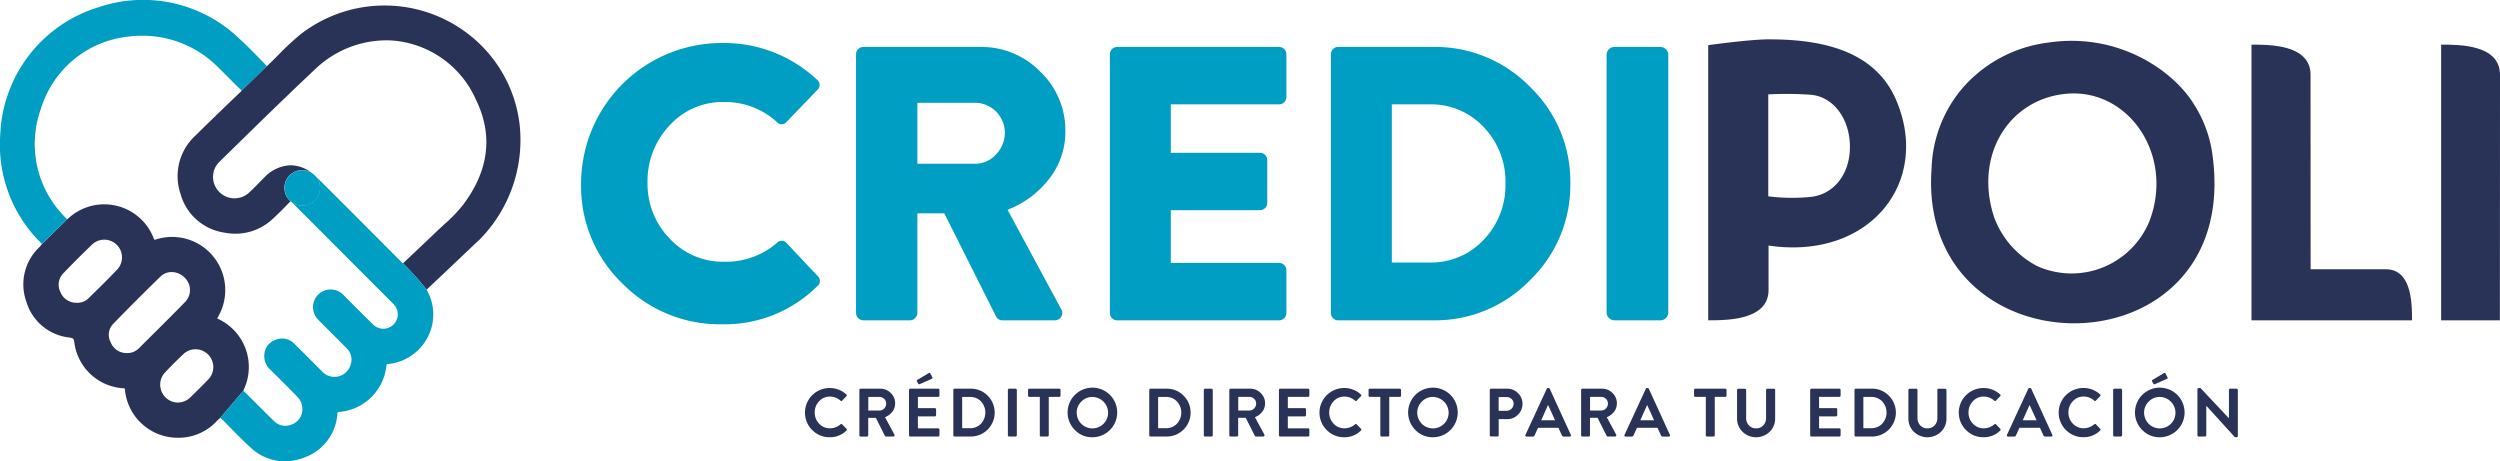
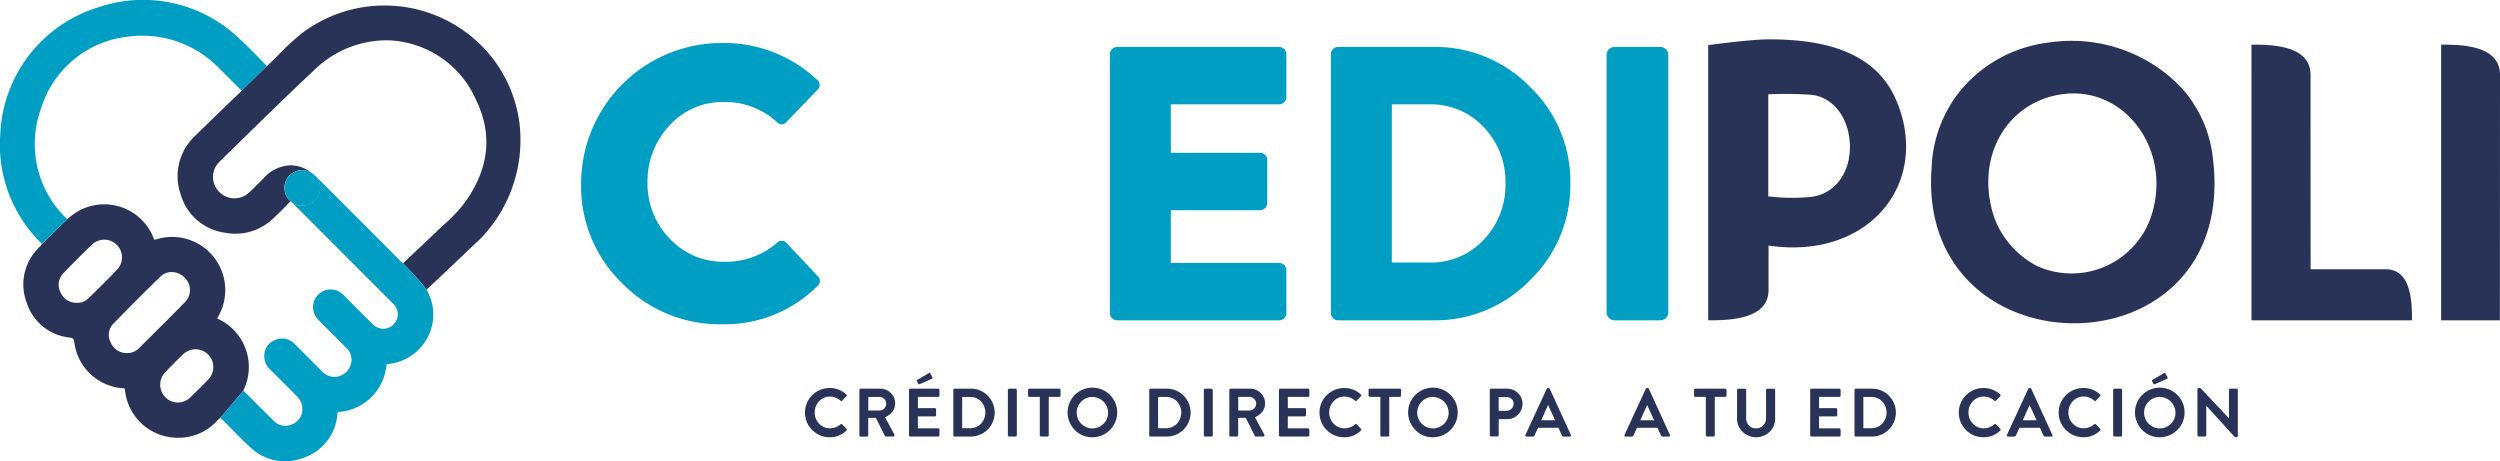
<svg xmlns="http://www.w3.org/2000/svg" id="Grupo_1334" data-name="Grupo 1334" width="254" height="46.872" viewBox="0 0 254 46.872">
  <defs>
    <clipPath id="clip-path">
      <rect id="Rectángulo_1465" data-name="Rectángulo 1465" width="254" height="46.872" fill="none" />
    </clipPath>
  </defs>
  <g id="Grupo_1333" data-name="Grupo 1333" clip-path="url(#clip-path)">
    <path id="Trazado_1944" data-name="Trazado 1944" d="M205.914,39.362a13.675,13.675,0,0,1-4.186-10.1,14.292,14.292,0,0,1,14.324-14.323,13.775,13.775,0,0,1,9.6,3.69.681.681,0,0,1,.04,1.111L222.6,22.956a.636.636,0,0,1-.992,0,7.767,7.767,0,0,0-5.356-2.023,7.255,7.255,0,0,0-5.555,2.4,8.2,8.2,0,0,0-2.222,5.773,7.97,7.97,0,0,0,2.242,5.694,7.373,7.373,0,0,0,5.575,2.361,7.9,7.9,0,0,0,5.317-1.9.66.66,0,0,1,1.032.04l3.1,3.293a.671.671,0,0,1-.04,1.071,13.334,13.334,0,0,1-9.642,3.849,13.874,13.874,0,0,1-10.138-4.146" transform="translate(-142.687 -10.568)" fill="#009ec2" />
-     <path id="Trazado_1945" data-name="Trazado 1945" d="M297.167,43.316V17.05a.745.745,0,0,1,.754-.754h11.864a8.363,8.363,0,0,1,6.11,2.52,8.221,8.221,0,0,1,2.539,6.051,7.721,7.721,0,0,1-1.607,4.781,9.826,9.826,0,0,1-4.265,3.194L318,42.919a.715.715,0,0,1,.02.774.743.743,0,0,1-.694.377h-5.277a.673.673,0,0,1-.635-.357L306.134,33.2H303.4V43.316a.751.751,0,0,1-.218.516.7.7,0,0,1-.536.238h-4.721a.745.745,0,0,1-.754-.754M303.4,28.16h5.872a2.814,2.814,0,0,0,2.123-.952,3.146,3.146,0,0,0,.893-2.222,3.049,3.049,0,0,0-3.015-3.016H303.4Z" transform="translate(-210.194 -11.527)" fill="#009ec2" />
    <path id="Trazado_1946" data-name="Trazado 1946" d="M385.286,43.317V17.051a.745.745,0,0,1,.754-.754h16.426a.745.745,0,0,1,.754.754v4.325a.745.745,0,0,1-.754.754h-10.99v4.92h9.046a.746.746,0,0,1,.754.754v4.325a.745.745,0,0,1-.754.754h-9.046v5.357h10.99a.745.745,0,0,1,.754.754v4.325a.745.745,0,0,1-.754.754H386.04a.745.745,0,0,1-.754-.754" transform="translate(-272.523 -11.527)" fill="#009ec2" />
    <path id="Trazado_1947" data-name="Trazado 1947" d="M462.017,43.316V17.05a.729.729,0,0,1,.218-.536.684.684,0,0,1,.5-.218h9.681a13.447,13.447,0,0,1,9.84,4.067,13.3,13.3,0,0,1,4.087,9.781,13.414,13.414,0,0,1-4.087,9.84,13.413,13.413,0,0,1-9.84,4.087h-9.681a.682.682,0,0,1-.5-.218.727.727,0,0,1-.218-.536m6.19-5.118h3.809a7.309,7.309,0,0,0,5.535-2.321,8.01,8.01,0,0,0,2.2-5.733,7.96,7.96,0,0,0-2.2-5.694,7.308,7.308,0,0,0-5.535-2.321h-3.809Z" transform="translate(-326.797 -11.527)" fill="#009ec2" />
    <path id="Trazado_1948" data-name="Trazado 1948" d="M557.716,43.317V17.051a.822.822,0,0,1,.754-.754h4.761a.822.822,0,0,1,.754.754V43.317a.822.822,0,0,1-.754.754H558.47a.822.822,0,0,1-.754-.754" transform="translate(-394.487 -11.527)" fill="#009ec2" />
    <path id="Trazado_1949" data-name="Trazado 1949" d="M682.2,14.367c7.111-1.1,12.75,2.808,14.856,6.243A12.6,12.6,0,0,1,698.976,26c2.861,22.334-30.153,22.3-28.566,1.094a13.21,13.21,0,0,1,2.977-7.92,13.746,13.746,0,0,1,8.813-4.81m-5.426,17.766a9.115,9.115,0,0,0,4.441,4.97,8.547,8.547,0,0,0,11.333-4.62c2.568-6.761-2.222-13.629-8.639-12.905-5.741.643-9.2,6.33-7.136,12.555" transform="translate(-474.159 -10.029)" fill="#293357" fill-rule="evenodd" />
    <path id="Trazado_1950" data-name="Trazado 1950" d="M853.391,43.509h-5.968V15.5c1.893,0,5.982,0,5.982,3.076,0,2.307-.014,24.929-.014,24.929" transform="translate(-599.404 -10.966)" fill="#293357" fill-rule="evenodd" />
    <path id="Trazado_1951" data-name="Trazado 1951" d="M795.253,38.323h-.182a.467.467,0,0,0-.064,0H787.6l-.009-17.438h0V18.567c0-3.065-4.115-3.065-6-3.065V43.508H797.9c0-1.632,0-5.184-2.651-5.184" transform="translate(-552.84 -10.965)" fill="#293357" fill-rule="evenodd" />
    <path id="Trazado_1952" data-name="Trazado 1952" d="M612.058,19.78c-2.258-5.22-8.038-6.122-12.917-6.119h-.026c-1.894,0-6.131.589-6.131.589l0,27.955c1.893,0,6.131,0,6.131-3.08v-.054l0,0V34.611c10.231,1.522,16.578-6.431,12.943-14.831m-8.649,9.889a19.408,19.408,0,0,1-4.323-.059l0-10.36a36.639,36.639,0,0,1,4.236.035c2.39.154,4.06,2.471,4.06,5.3s-1.683,4.842-3.975,5.081" transform="translate(-419.43 -9.663)" fill="#293357" fill-rule="evenodd" />
    <path id="Trazado_1953" data-name="Trazado 1953" d="M280.195,138.979a2.5,2.5,0,0,1,1.775-4.275,2.444,2.444,0,0,1,1.681.646.119.119,0,0,1,.007.195l-.424.438a.106.106,0,0,1-.174,0,1.57,1.57,0,0,0-1.069-.41,1.451,1.451,0,0,0-1.1.476,1.616,1.616,0,0,0-.444,1.143,1.588,1.588,0,0,0,.448,1.132,1.465,1.465,0,0,0,1.108.472,1.646,1.646,0,0,0,1.062-.4.111.111,0,0,1,.174,0l.431.445a.119.119,0,0,1,.038.094.144.144,0,0,1-.045.094,2.335,2.335,0,0,1-1.688.674,2.428,2.428,0,0,1-1.775-.726" transform="translate(-197.671 -95.28)" fill="#293357" />
    <path id="Trazado_1954" data-name="Trazado 1954" d="M298.329,139.67v-4.6a.131.131,0,0,1,.132-.132h1.987a1.471,1.471,0,0,1,1.07.438,1.426,1.426,0,0,1,.445,1.055,1.362,1.362,0,0,1-.282.844,1.721,1.721,0,0,1-.746.559l.951,1.764a.126.126,0,0,1,0,.136.13.13,0,0,1-.121.066h-.729a.118.118,0,0,1-.111-.063L300,137.9h-.771v1.771a.132.132,0,0,1-.038.09.122.122,0,0,1-.094.042h-.639a.126.126,0,0,1-.094-.038.128.128,0,0,1-.038-.094m.91-2.514h1.132a.657.657,0,0,0,.483-.208.689.689,0,0,0,.2-.5.639.639,0,0,0-.2-.476.674.674,0,0,0-.483-.2h-1.132Z" transform="translate(-211.016 -95.447)" fill="#293357" />
    <path id="Trazado_1955" data-name="Trazado 1955" d="M315.559,135.778v-4.6a.13.13,0,0,1,.132-.132h2.827a.131.131,0,0,1,.132.132v.57a.13.13,0,0,1-.132.131h-2.056v1.139h1.716a.123.123,0,0,1,.094.042.133.133,0,0,1,.038.09v.577a.129.129,0,0,1-.038.094.128.128,0,0,1-.094.038h-1.716v1.216h2.056a.127.127,0,0,1,.094.038.129.129,0,0,1,.038.094v.57a.127.127,0,0,1-.038.094.126.126,0,0,1-.094.038h-2.827a.13.13,0,0,1-.132-.132m1.1-5.2c-.083.037-.141.021-.174-.049l-.125-.243a.09.09,0,0,1,.042-.132l1.139-.681c.083-.051.143-.044.181.021l.194.361q.076.132-.042.188Z" transform="translate(-223.203 -91.555)" fill="#293357" />
    <path id="Trazado_1956" data-name="Trazado 1956" d="M330.938,139.67v-4.6a.128.128,0,0,1,.038-.094.121.121,0,0,1,.087-.038h1.646a2.355,2.355,0,0,1,1.723.712,2.433,2.433,0,0,1-1.723,4.15h-1.646a.119.119,0,0,1-.087-.038.128.128,0,0,1-.038-.094m.9-.716h.792a1.5,1.5,0,0,0,1.118-.455,1.668,1.668,0,0,0,0-2.268,1.5,1.5,0,0,0-1.118-.452h-.792Z" transform="translate(-234.081 -95.447)" fill="#293357" />
    <path id="Trazado_1957" data-name="Trazado 1957" d="M349.877,139.67v-4.6a.131.131,0,0,1,.038-.09.122.122,0,0,1,.094-.042h.646a.145.145,0,0,1,.132.132v4.6a.127.127,0,0,1-.042.09.125.125,0,0,1-.09.042h-.646a.122.122,0,0,1-.094-.042.131.131,0,0,1-.038-.09" transform="translate(-247.477 -95.447)" fill="#293357" />
    <path id="Trazado_1958" data-name="Trazado 1958" d="M358.072,139.67v-3.9h-1.063a.131.131,0,0,1-.132-.131v-.57a.131.131,0,0,1,.132-.132h3.036a.131.131,0,0,1,.132.132v.57a.13.13,0,0,1-.132.131h-1.063v3.9a.143.143,0,0,1-.132.132H358.2a.122.122,0,0,1-.094-.042.131.131,0,0,1-.038-.09" transform="translate(-252.428 -95.447)" fill="#293357" />
    <path id="Trazado_1959" data-name="Trazado 1959" d="M371.417,138.978a2.52,2.52,0,1,1,1.768.726,2.406,2.406,0,0,1-1.768-.726m.646-2.9a1.551,1.551,0,0,0-.469,1.132,1.594,1.594,0,0,0,3.188,0,1.613,1.613,0,0,0-1.6-1.6,1.526,1.526,0,0,0-1.122.472" transform="translate(-262.199 -95.279)" fill="#293357" />
    <path id="Trazado_1960" data-name="Trazado 1960" d="M398.956,139.67v-4.6a.127.127,0,0,1,.038-.094.121.121,0,0,1,.087-.038h1.646a2.355,2.355,0,0,1,1.723.712,2.433,2.433,0,0,1-1.723,4.15h-1.646a.119.119,0,0,1-.087-.038.127.127,0,0,1-.038-.094m.9-.716h.792a1.5,1.5,0,0,0,1.119-.455,1.668,1.668,0,0,0,0-2.268,1.505,1.505,0,0,0-1.119-.452h-.792Z" transform="translate(-282.192 -95.447)" fill="#293357" />
    <path id="Trazado_1961" data-name="Trazado 1961" d="M417.895,139.67v-4.6a.131.131,0,0,1,.038-.09.123.123,0,0,1,.094-.042h.646a.145.145,0,0,1,.132.132v4.6a.126.126,0,0,1-.042.09.125.125,0,0,1-.09.042h-.646a.122.122,0,0,1-.094-.042.132.132,0,0,1-.038-.09" transform="translate(-295.588 -95.447)" fill="#293357" />
    <path id="Trazado_1962" data-name="Trazado 1962" d="M426.747,139.67v-4.6a.131.131,0,0,1,.132-.132h1.987a1.469,1.469,0,0,1,1.069.438,1.425,1.425,0,0,1,.445,1.055,1.363,1.363,0,0,1-.281.844,1.722,1.722,0,0,1-.747.559l.952,1.764a.125.125,0,0,1,0,.136.131.131,0,0,1-.121.066h-.73a.117.117,0,0,1-.111-.063l-.924-1.84h-.771v1.771a.13.13,0,0,1-.038.09.122.122,0,0,1-.094.042h-.639a.131.131,0,0,1-.132-.132m.91-2.514h1.132a.655.655,0,0,0,.483-.208.688.688,0,0,0,.205-.5.638.638,0,0,0-.205-.476.671.671,0,0,0-.483-.2h-1.132Z" transform="translate(-301.849 -95.447)" fill="#293357" />
    <path id="Trazado_1963" data-name="Trazado 1963" d="M443.976,139.67v-4.6a.126.126,0,0,1,.038-.094.128.128,0,0,1,.094-.038h2.827a.128.128,0,0,1,.094.038.125.125,0,0,1,.038.094v.57a.125.125,0,0,1-.038.093.127.127,0,0,1-.094.038h-2.056v1.139h1.716a.124.124,0,0,1,.094.042.131.131,0,0,1,.038.09v.577a.128.128,0,0,1-.038.094.129.129,0,0,1-.094.038h-1.716v1.215h2.056a.13.13,0,0,1,.132.132v.57a.131.131,0,0,1-.132.132h-2.827a.131.131,0,0,1-.132-.132" transform="translate(-314.036 -95.447)" fill="#293357" />
    <path id="Trazado_1964" data-name="Trazado 1964" d="M458.807,138.979a2.5,2.5,0,0,1,1.775-4.275,2.443,2.443,0,0,1,1.681.646.119.119,0,0,1,.007.195l-.424.438a.106.106,0,0,1-.174,0,1.572,1.572,0,0,0-1.07-.41,1.45,1.45,0,0,0-1.1.476,1.615,1.615,0,0,0-.445,1.143,1.588,1.588,0,0,0,.448,1.132,1.465,1.465,0,0,0,1.108.472,1.648,1.648,0,0,0,1.063-.4.111.111,0,0,1,.174,0l.431.445a.118.118,0,0,1,.038.094.144.144,0,0,1-.045.094,2.335,2.335,0,0,1-1.688.674,2.428,2.428,0,0,1-1.775-.726" transform="translate(-324.008 -95.28)" fill="#293357" />
    <path id="Trazado_1965" data-name="Trazado 1965" d="M476.285,139.67v-3.9h-1.063a.128.128,0,0,1-.094-.038.126.126,0,0,1-.038-.093v-.57a.126.126,0,0,1,.038-.094.128.128,0,0,1,.094-.038h3.035a.13.13,0,0,1,.132.132v.57a.13.13,0,0,1-.132.131h-1.063v3.9a.144.144,0,0,1-.132.132h-.646a.123.123,0,0,1-.094-.042.131.131,0,0,1-.038-.09" transform="translate(-336.044 -95.447)" fill="#293357" />
    <path id="Trazado_1966" data-name="Trazado 1966" d="M489.628,138.978a2.52,2.52,0,1,1,1.768.726,2.406,2.406,0,0,1-1.768-.726m.646-2.9a1.551,1.551,0,0,0-.469,1.132,1.594,1.594,0,0,0,3.188,0,1.613,1.613,0,0,0-1.6-1.6,1.526,1.526,0,0,0-1.122.472" transform="translate(-345.813 -95.279)" fill="#293357" />
    <path id="Trazado_1967" data-name="Trazado 1967" d="M517.168,139.67v-4.6a.13.13,0,0,1,.132-.132h1.633a1.508,1.508,0,0,1,1.1.452,1.466,1.466,0,0,1,.459,1.083,1.511,1.511,0,0,1-.455,1.1,1.486,1.486,0,0,1-1.094.458h-.868v1.632a.13.13,0,0,1-.038.09.122.122,0,0,1-.094.042H517.3a.127.127,0,0,1-.094-.038.129.129,0,0,1-.038-.094m.9-2.48h.806a.718.718,0,0,0,.715-.723.626.626,0,0,0-.212-.479.72.72,0,0,0-.5-.194h-.806Z" transform="translate(-365.806 -95.447)" fill="#293357" />
    <path id="Trazado_1968" data-name="Trazado 1968" d="M529.635,139.635a.129.129,0,0,1-.115-.056.115.115,0,0,1,0-.125l2.16-4.675a.121.121,0,0,1,.118-.076h.069a.121.121,0,0,1,.118.076l2.139,4.675a.115.115,0,0,1,0,.125.129.129,0,0,1-.115.056h-.6a.218.218,0,0,1-.2-.139l-.34-.75h-2.077l-.34.75a.2.2,0,0,1-.2.139Zm1.486-1.66h1.4l-.695-1.528H531.8Z" transform="translate(-374.53 -95.279)" fill="#293357" />
-     <path id="Trazado_1969" data-name="Trazado 1969" d="M548.875,139.67v-4.6a.13.13,0,0,1,.132-.132h1.987a1.47,1.47,0,0,1,1.07.438,1.426,1.426,0,0,1,.445,1.055,1.362,1.362,0,0,1-.282.844,1.719,1.719,0,0,1-.746.559l.951,1.764a.125.125,0,0,1,0,.136.13.13,0,0,1-.121.066h-.729a.118.118,0,0,1-.111-.063l-.924-1.84h-.771v1.771a.132.132,0,0,1-.038.09.123.123,0,0,1-.094.042h-.639a.13.13,0,0,1-.132-.132m.91-2.514h1.132a.656.656,0,0,0,.483-.208.688.688,0,0,0,.2-.5.639.639,0,0,0-.2-.476.672.672,0,0,0-.483-.2h-1.132Z" transform="translate(-388.234 -95.447)" fill="#293357" />
    <path id="Trazado_1970" data-name="Trazado 1970" d="M564.024,139.635a.128.128,0,0,1-.114-.056.115.115,0,0,1,0-.125l2.16-4.675a.12.12,0,0,1,.118-.076h.069a.121.121,0,0,1,.118.076l2.139,4.675a.116.116,0,0,1,0,.125.128.128,0,0,1-.115.056h-.6a.217.217,0,0,1-.2-.139l-.341-.75H565.17l-.341.75a.2.2,0,0,1-.2.139Zm1.486-1.66h1.4l-.695-1.528h-.021Z" transform="translate(-398.854 -95.279)" fill="#293357" />
    <path id="Trazado_1971" data-name="Trazado 1971" d="M589.276,139.67v-3.9h-1.063a.13.13,0,0,1-.132-.131v-.57a.131.131,0,0,1,.132-.132h3.036a.13.13,0,0,1,.132.132v.57a.13.13,0,0,1-.132.131h-1.063v3.9a.143.143,0,0,1-.132.132h-.646a.122.122,0,0,1-.094-.042.131.131,0,0,1-.038-.09" transform="translate(-415.965 -95.447)" fill="#293357" />
    <path id="Trazado_1972" data-name="Trazado 1972" d="M603.01,137.962v-2.89a.131.131,0,0,1,.038-.09.121.121,0,0,1,.094-.042h.66a.13.13,0,0,1,.094.038.128.128,0,0,1,.038.094v2.841a1.063,1.063,0,0,0,.282.754.945.945,0,0,0,.726.3.957.957,0,0,0,.729-.3,1.046,1.046,0,0,0,.285-.747v-2.848a.131.131,0,0,1,.132-.132h.66a.144.144,0,0,1,.132.132v2.89a1.84,1.84,0,0,1-.559,1.355,1.981,1.981,0,0,1-2.751,0,1.839,1.839,0,0,1-.559-1.355" transform="translate(-426.525 -95.447)" fill="#293357" />
    <path id="Trazado_1973" data-name="Trazado 1973" d="M628.4,139.67v-4.6a.125.125,0,0,1,.038-.094.128.128,0,0,1,.094-.038h2.827a.128.128,0,0,1,.094.038.126.126,0,0,1,.038.094v.57a.126.126,0,0,1-.038.093.128.128,0,0,1-.094.038h-2.056v1.139h1.715a.124.124,0,0,1,.094.042.132.132,0,0,1,.038.09v.577a.13.13,0,0,1-.132.132h-1.715v1.215h2.056a.13.13,0,0,1,.132.132v.57a.13.13,0,0,1-.132.132h-2.827a.131.131,0,0,1-.132-.132" transform="translate(-444.486 -95.447)" fill="#293357" />
    <path id="Trazado_1974" data-name="Trazado 1974" d="M643.782,139.67v-4.6a.129.129,0,0,1,.038-.094.121.121,0,0,1,.087-.038h1.646a2.356,2.356,0,0,1,1.723.712,2.433,2.433,0,0,1-1.723,4.15h-1.646a.12.12,0,0,1-.087-.038.129.129,0,0,1-.038-.094m.9-.716h.792a1.5,1.5,0,0,0,1.118-.455,1.668,1.668,0,0,0,0-2.268,1.5,1.5,0,0,0-1.118-.452h-.792Z" transform="translate(-455.364 -95.447)" fill="#293357" />
-     <path id="Trazado_1975" data-name="Trazado 1975" d="M662.484,137.962v-2.89a.131.131,0,0,1,.038-.09.124.124,0,0,1,.094-.042h.66a.131.131,0,0,1,.132.132v2.841a1.064,1.064,0,0,0,.281.754.945.945,0,0,0,.726.3.957.957,0,0,0,.729-.3,1.048,1.048,0,0,0,.285-.747v-2.848a.126.126,0,0,1,.038-.094.128.128,0,0,1,.094-.038h.66a.126.126,0,0,1,.09.042.125.125,0,0,1,.042.09v2.89a1.84,1.84,0,0,1-.559,1.355,1.981,1.981,0,0,1-2.75,0,1.838,1.838,0,0,1-.559-1.355" transform="translate(-468.592 -95.447)" fill="#293357" />
    <path id="Trazado_1976" data-name="Trazado 1976" d="M680.731,138.979a2.5,2.5,0,0,1,1.774-4.275,2.445,2.445,0,0,1,1.681.646.12.12,0,0,1,.007.195l-.424.438a.106.106,0,0,1-.174,0,1.572,1.572,0,0,0-1.07-.41,1.45,1.45,0,0,0-1.1.476,1.614,1.614,0,0,0-.445,1.143,1.588,1.588,0,0,0,.448,1.132,1.465,1.465,0,0,0,1.108.472,1.648,1.648,0,0,0,1.063-.4.111.111,0,0,1,.174,0l.431.445a.117.117,0,0,1,.038.094.145.145,0,0,1-.045.094,2.337,2.337,0,0,1-1.688.674,2.427,2.427,0,0,1-1.774-.726" transform="translate(-480.98 -95.28)" fill="#293357" />
    <path id="Trazado_1977" data-name="Trazado 1977" d="M696.784,139.635a.128.128,0,0,1-.115-.056.114.114,0,0,1,0-.125l2.16-4.675a.12.12,0,0,1,.118-.076h.069a.121.121,0,0,1,.118.076l2.139,4.675a.115.115,0,0,1,0,.125.129.129,0,0,1-.115.056h-.6a.217.217,0,0,1-.2-.139l-.34-.75H697.93l-.34.75a.2.2,0,0,1-.2.139Zm1.486-1.66h1.4l-.695-1.528h-.021Z" transform="translate(-492.758 -95.279)" fill="#293357" />
    <path id="Trazado_1978" data-name="Trazado 1978" d="M715.429,138.979A2.5,2.5,0,0,1,717.2,134.7a2.444,2.444,0,0,1,1.681.646.119.119,0,0,1,.007.195l-.424.438a.106.106,0,0,1-.174,0,1.572,1.572,0,0,0-1.07-.41,1.449,1.449,0,0,0-1.1.476,1.613,1.613,0,0,0-.445,1.143,1.588,1.588,0,0,0,.448,1.132,1.465,1.465,0,0,0,1.108.472,1.647,1.647,0,0,0,1.063-.4.111.111,0,0,1,.174,0l.431.445a.12.12,0,0,1,.038.094.146.146,0,0,1-.045.094,2.335,2.335,0,0,1-1.688.674,2.427,2.427,0,0,1-1.775-.726" transform="translate(-505.523 -95.28)" fill="#293357" />
    <path id="Trazado_1979" data-name="Trazado 1979" d="M733.563,139.67v-4.6a.13.13,0,0,1,.038-.09.122.122,0,0,1,.094-.042h.646a.144.144,0,0,1,.132.132v4.6a.143.143,0,0,1-.132.132H733.7a.122.122,0,0,1-.094-.042.131.131,0,0,1-.038-.09" transform="translate(-518.868 -95.447)" fill="#293357" />
    <path id="Trazado_1980" data-name="Trazado 1980" d="M741.955,135.254a2.52,2.52,0,1,1,1.768.726,2.405,2.405,0,0,1-1.768-.726m.646-2.9a1.551,1.551,0,0,0-.469,1.132,1.594,1.594,0,0,0,3.188,0,1.613,1.613,0,0,0-1.6-1.6,1.526,1.526,0,0,0-1.122.472m.642-1.778c-.083.037-.141.021-.174-.049l-.125-.243a.09.09,0,0,1,.041-.132l1.14-.681c.083-.051.143-.044.18.021l.195.361q.077.132-.042.188Z" transform="translate(-524.291 -91.555)" fill="#293357" />
    <path id="Trazado_1981" data-name="Trazado 1981" d="M762.825,139.5v-4.675a.119.119,0,0,1,.038-.087.128.128,0,0,1,.094-.038h.173l2.89,3.07h.007V134.9a.126.126,0,0,1,.038-.094.128.128,0,0,1,.094-.038h.639a.144.144,0,0,1,.132.132v4.675a.121.121,0,0,1-.038.087.129.129,0,0,1-.094.038h-.166l-2.9-3.188h-.007V139.5a.13.13,0,0,1-.132.132h-.632a.123.123,0,0,1-.094-.042.131.131,0,0,1-.038-.09" transform="translate(-539.566 -95.279)" fill="#293357" />
    <path id="Trazado_1982" data-name="Trazado 1982" d="M30.524,89.724A5.386,5.386,0,0,0,27.9,82.573a.923.923,0,0,1-.094-.051.972.972,0,0,1,.053-.1,5.4,5.4,0,0,0-6.25-7.929,1.169,1.169,0,0,1-.169.04.484.484,0,0,1-.09-.169,5.381,5.381,0,0,0-8.66-2.009.739.739,0,0,1-.114.088h0L10,74.971h0a2.165,2.165,0,0,1-.311.361,5.214,5.214,0,0,0-1.249,5.553A5.122,5.122,0,0,0,12.8,84.466c.405.06.447.136.5.537a5.342,5.342,0,0,0,4.929,4.615.455.455,0,0,1,.174.029.386.386,0,0,1,.037.166,5.385,5.385,0,0,0,5.442,4.836A5.285,5.285,0,0,0,27.724,93a2.81,2.81,0,0,1,.39-.36l2.367-2.787a.391.391,0,0,1,.043-.13m-15.57-9.463-.244.239a1.547,1.547,0,0,1-1.168.435,1.728,1.728,0,0,1-1.659-1.086,1.65,1.65,0,0,1,.323-1.94c1.025-1.063,1.969-2.007,2.886-2.884a1.8,1.8,0,0,1,2.573,2.515c-.878.929-1.809,1.84-2.71,2.721m4.854,5.344a1.692,1.692,0,0,1-1.269.438,1.724,1.724,0,0,1-1.556-1.1,1.6,1.6,0,0,1,.293-1.9c1.615-1.661,3.219-3.265,4.769-4.769a1.62,1.62,0,0,1,1.139-.459,1.857,1.857,0,0,1,1.31.561,1.733,1.733,0,0,1,.082,2.449c-1.386,1.424-2.824,2.848-4.214,4.224Zm7.151,3.058c-.587.623-1.213,1.232-1.818,1.822l-.122.119a1.845,1.845,0,0,1-1.451.453,1.821,1.821,0,0,1-1.076-3.026c.587-.622,1.209-1.244,1.9-1.9a1.805,1.805,0,0,1,2.565,2.533" transform="translate(-5.742 -50.173)" fill="#293357" />
    <path id="Trazado_1983" data-name="Trazado 1983" d="M6.748,22.193a10.5,10.5,0,0,1-2.58-11.168,10.43,10.43,0,0,1,8.818-7.3,9.667,9.667,0,0,1,1.345-.095l.145,0a10.816,10.816,0,0,1,7.6,3.123c.363.351.719.709,1.074,1.067.418.421.851.857,1.289,1.274.079.075.1.114.106.114v0l2.575-2.5a.677.677,0,0,1-.088-.08l-.371-.383c-.722-.745-1.468-1.516-2.25-2.226A14.1,14.1,0,0,0,10.029.729a14.1,14.1,0,0,0-10,12.9A14.006,14.006,0,0,0,3.948,24.467l.02.02c.134.14.272.284.289.311L6.83,22.269a.53.53,0,0,1-.083-.076" transform="translate(0 0)" fill="#009ec2" />
    <path id="Trazado_1984" data-name="Trazado 1984" d="M108.413,65.892a1.8,1.8,0,0,0,.759-1.848,1.8,1.8,0,0,1-.759,1.848" transform="translate(-76.683 -45.3)" fill="#293357" />
    <path id="Trazado_1985" data-name="Trazado 1985" d="M110.156,61.938c.021.034.038.071.058.106-.02-.035-.036-.072-.058-.106" transform="translate(-77.916 -43.81)" fill="#293357" />
    <path id="Trazado_1986" data-name="Trazado 1986" d="M110.674,62.936a1.806,1.806,0,0,1,.055.176,1.806,1.806,0,0,0-.055-.176" transform="translate(-78.283 -44.516)" fill="#293357" />
    <path id="Trazado_1987" data-name="Trazado 1987" d="M96.453,14.184A13.579,13.579,0,0,0,92.4,5.832a13.922,13.922,0,0,0-18.256-.977A28.17,28.17,0,0,0,71.9,6.95c-.336.336-.682.685-1.032,1.019a.819.819,0,0,1-.1.083,0,0,0,0,1,0,0l-2.576,2.5a.732.732,0,0,1-.123.14c-1.784,1.706-3.243,3.121-4.6,4.452a5.6,5.6,0,0,0-1.49,5.9,5.434,5.434,0,0,0,4.5,3.944,5.53,5.53,0,0,0,4.866-1.4c.586-.531,1.128-1.086,1.722-1.7a1.139,1.139,0,0,1,.094-.086l.011.006a1.8,1.8,0,0,1,2.118-2.9,3.523,3.523,0,0,0-2.124-.767,3.831,3.831,0,0,0-2.691,1.258c-.159.156-.315.315-.472.474-.349.357-.711.724-1.083,1.065a2.172,2.172,0,0,1-3.045-.133,2.146,2.146,0,0,1,.005-2.967l1.185-1.162c2.834-2.772,5.762-5.642,8.7-8.4A10.493,10.493,0,0,1,83.3,5.452a10.122,10.122,0,0,1,8.714,6.067c1.748,3.605,1.287,7.205-1.376,10.7a14.947,14.947,0,0,1-1.865,1.925c-.26.24-.521.479-.776.724-.5.482-1.006.959-1.511,1.435-.589.555-1.2,1.128-1.787,1.7a1.243,1.243,0,0,1-.117.1,27.34,27.34,0,0,1,2.438,2.725c-.018-.07.016-.107.115-.2q1.567-1.465,3.118-2.944c.7-.659,1.384-1.326,2.089-1.974a14.387,14.387,0,0,0,4.108-11.525" transform="translate(-43.638 -1.348)" fill="#293357" />
    <path id="Trazado_1988" data-name="Trazado 1988" d="M109.5,61.088l-.008-.006c.014.015.025.031.039.047-.011-.013-.019-.028-.031-.04" transform="translate(-77.447 -43.205)" fill="#293357" />
    <path id="Trazado_1989" data-name="Trazado 1989" d="M110.353,62.3a1.785,1.785,0,0,1,.094.186,1.785,1.785,0,0,0-.094-.186" transform="translate(-78.056 -44.067)" />
    <path id="Trazado_1990" data-name="Trazado 1990" d="M109.625,61.242a1.808,1.808,0,0,1,.156.2,1.785,1.785,0,0,0-.156-.2" transform="translate(-77.541 -43.318)" />
    <path id="Trazado_1991" data-name="Trazado 1991" d="M110.861,63.538c.014.049.033.1.043.148-.01-.051-.029-.1-.043-.148" transform="translate(-78.415 -44.942)" />
    <path id="Trazado_1992" data-name="Trazado 1992" d="M100.961,69.919a.33.33,0,0,0-.047-.035,1.791,1.791,0,0,0,2.195.138,1.8,1.8,0,0,1-2.148-.1" transform="translate(-71.379 -49.431)" />
    <path id="Trazado_1993" data-name="Trazado 1993" d="M97.488,77.558a5.094,5.094,0,0,1-4.022,2.652.311.311,0,0,0-.109.023,1.12,1.12,0,0,1-.024.115,5.255,5.255,0,0,1-4.783,4.725c-.18.023-.18.023-.2.2a5.066,5.066,0,0,1-3.345,4.423,5.561,5.561,0,0,1-2.016.4,5.131,5.131,0,0,1-3.483-1.427c-.641-.578-1.256-1.206-1.85-1.81-.258-.263-.518-.529-.779-.789a2.364,2.364,0,0,0-.43-.38.009.009,0,0,0-.005,0L78.81,82.9c0,.023.018.042.05.073q.68.668,1.349,1.344c.555.555,1.128,1.128,1.7,1.683a1.6,1.6,0,0,0,1.683.391,1.661,1.661,0,0,0,1.152-1.18,1.787,1.787,0,0,0-.474-1.688c-.719-.747-1.472-1.493-2.2-2.211l-.539-.537a1.823,1.823,0,0,1-.6-1.542,1.686,1.686,0,0,1,1.136-1.485,1.736,1.736,0,0,1,1.925.412q.8.789,1.592,1.586c.386.385.774.774,1.162,1.159a1.713,1.713,0,0,0,2.946-.612,1.6,1.6,0,0,0-.461-1.745c-.44-.451-.886-.9-1.331-1.339-.49-.485-1-.987-1.482-1.493a1.836,1.836,0,0,1-.474-1.792,1.8,1.8,0,0,1,3.071-.687q.407.406.808.813c.706.709,1.433,1.441,2.162,2.146a1.467,1.467,0,1,0,2.066-2.084q-2.759-2.766-5.52-5.528-2.411-2.411-4.819-4.824c-.023-.021-.042-.039-.055-.052a1.8,1.8,0,0,0,2.472-2.6c.06.057.117.112.177.172l1.915,1.912q3.329,3.329,6.653,6.664a.575.575,0,0,0,.146.125l0,0A27.385,27.385,0,0,1,97.457,72.7a.532.532,0,0,0,.052.123,5.009,5.009,0,0,1-.021,4.736" transform="translate(-54.072 -43.221)" fill="#009ec2" />
    <path id="Trazado_1994" data-name="Trazado 1994" d="M98.771,60.869a1.8,1.8,0,0,0,.627,1.359.331.331,0,0,1,.047.035,1.8,1.8,0,0,0,2.943-1.395,1.818,1.818,0,0,0-.035-.35c-.01-.051-.028-.1-.043-.148s-.032-.12-.054-.176a1.788,1.788,0,0,0-.094-.186c-.019-.035-.036-.072-.057-.106a1.812,1.812,0,0,0-.156-.2c-.013-.016-.025-.032-.039-.047-.125-.112-.253-.22-.38-.314l-.013-.009a1.8,1.8,0,0,0-2.745,1.54" transform="translate(-69.863 -41.775)" fill="#009ec2" />
  </g>
</svg>